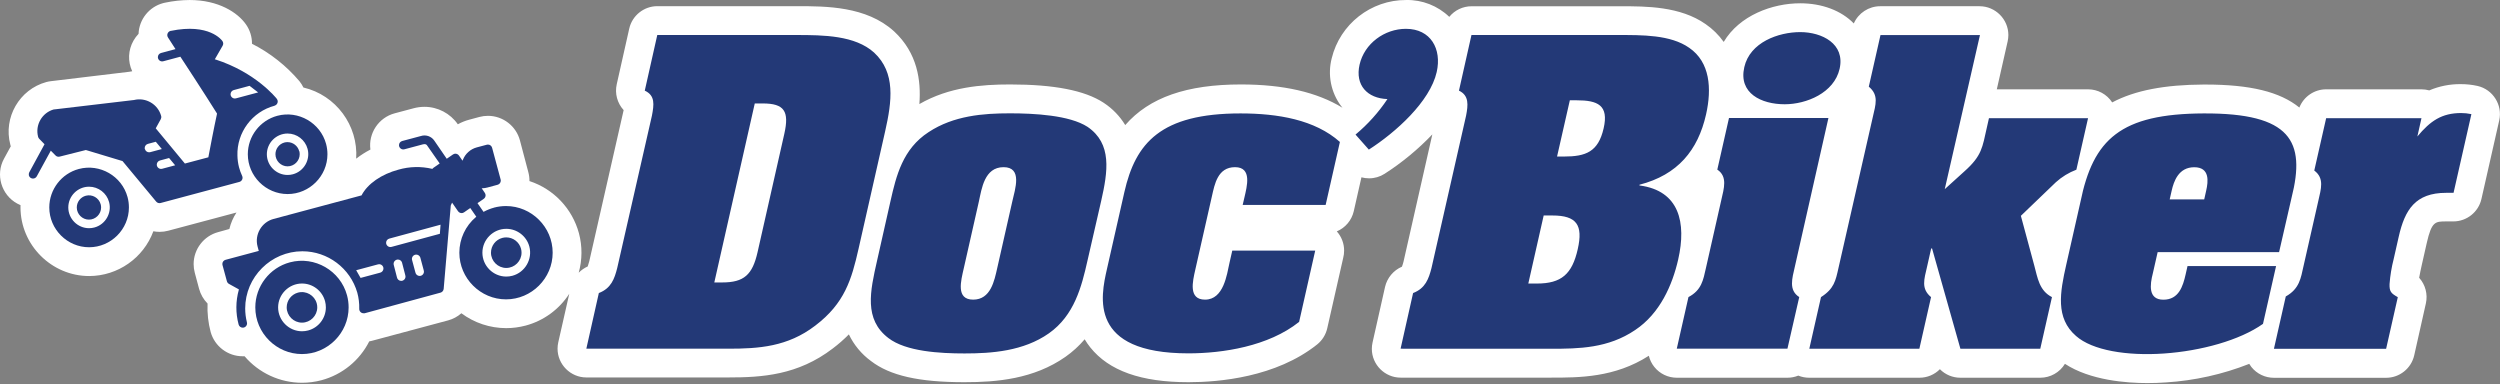
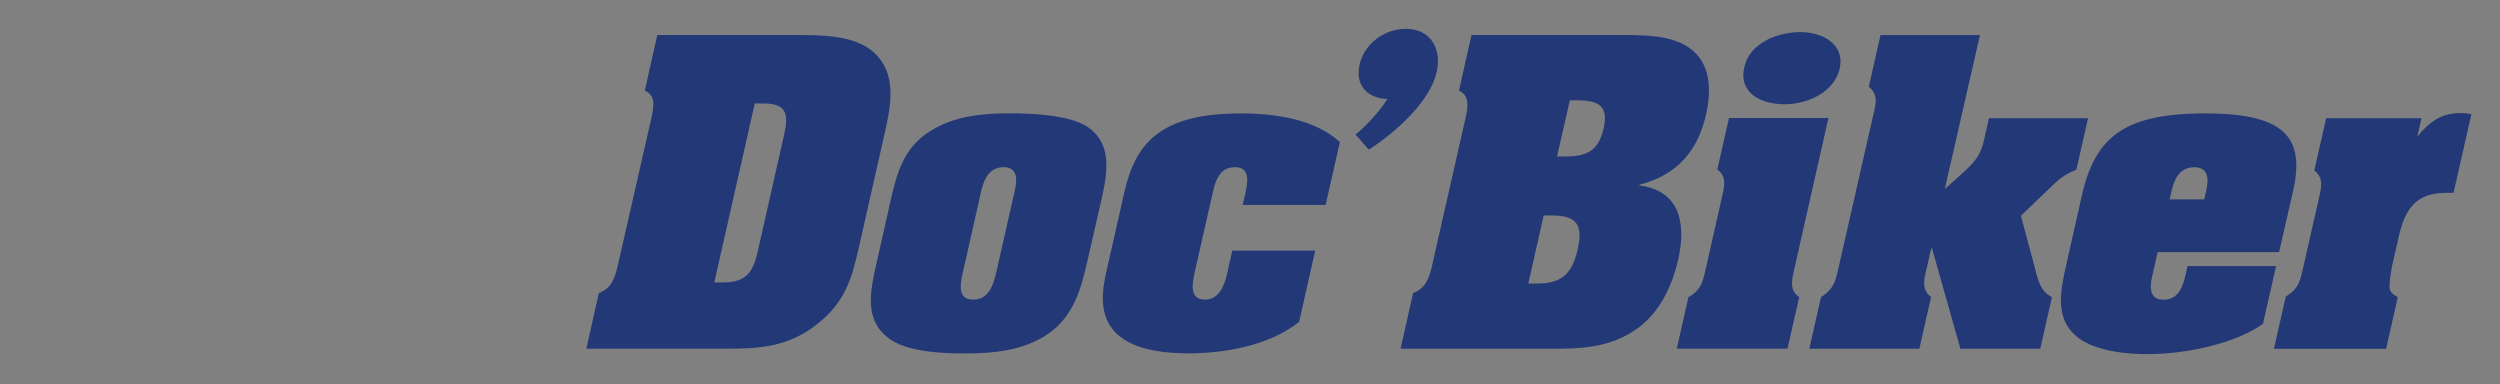
<svg xmlns="http://www.w3.org/2000/svg" width="100%" height="100%" viewBox="0 0 800 123" version="1.1" xml:space="preserve" style="fill-rule:evenodd;clip-rule:evenodd;stroke-linejoin:round;stroke-miterlimit:2;">
  <rect x="0" y="0" width="800" height="123" fill="#808080" stroke="none" />
  <g transform="matrix(1,0,0,1,-0.023,0.004)">
-     <path d="M705.74,27.05L705.17,27.05C692.82,27.11 683.25,28.88 675.92,32.77C674.228,30.154 671.315,28.573 668.2,28.58L639,28.58L642.47,13.24C642.622,12.571 642.699,11.886 642.699,11.2C642.699,6.148 638.541,1.99 633.489,1.99C633.483,1.99 633.476,1.99 633.47,1.99L601.68,1.99C598.03,1.99 594.709,4.158 593.24,7.5C589.24,3.38 583.06,1.05 576.1,1.05C567.1,1.05 556.62,4.96 551.61,13.41C550.028,11.186 548.068,9.257 545.82,7.71C537.67,2 526.76,2 518.79,2L470.92,2C468.156,1.998 465.533,3.245 463.79,5.39C460.092,1.836 455.128,-0.105 450,0C438.736,-0.047 428.831,7.705 426.17,18.65C424.805,23.928 425.91,29.55 429.17,33.92C429.31,34.11 429.47,34.3 429.62,34.48C421.45,29.48 410.73,27.02 397.1,27.02C379.85,27.02 367.81,31.14 360.1,40.02C358.382,37.194 356.06,34.783 353.3,32.96C353.251,32.918 353.197,32.881 353.14,32.85C347.14,28.93 337.35,27.02 323.27,27.02C314.21,27.02 303.76,27.8 294.22,33.3C294.8,25.76 293.61,16.97 286.14,10.04L286.06,9.97C277.22,1.97 264.36,1.97 254.97,1.97L210.38,1.97C206.085,1.962 202.327,4.96 201.38,9.15L197.38,26.95C196.71,29.903 197.538,33.004 199.59,35.23L188.59,83.6C188.36,84.47 188.2,84.97 188.09,85.26C187.016,85.745 186.04,86.423 185.21,87.26C186.364,83.133 186.388,78.77 185.28,74.63C183.159,66.76 177.197,60.474 169.45,57.94C169.459,56.981 169.338,56.026 169.09,55.1L166.4,44.92C165.167,40.3 160.95,37.062 156.168,37.062C155.233,37.062 154.302,37.186 153.4,37.43L150.17,38.3C148.9,38.636 147.677,39.129 146.53,39.77C144.105,36.275 140.114,34.184 135.86,34.18C134.661,34.181 133.467,34.343 132.31,34.66L126.31,36.26C121.202,37.624 117.861,42.618 118.55,47.86C116.946,48.686 115.422,49.66 114,50.77C114.686,40.121 107.509,30.439 97.12,28C96.774,27.289 96.352,26.619 95.86,26C91.642,21.029 86.474,16.949 80.66,14C80.68,11.778 80.001,9.605 78.72,7.79C76.07,4 69.94,0 60.72,0C58.058,0.018 55.404,0.306 52.8,0.86L52.54,0.92L52.21,1C47.737,2.198 44.543,6.193 44.36,10.82C43.734,11.479 43.19,12.211 42.74,13C41.019,16.003 40.866,19.664 42.33,22.8C42,22.85 41.67,22.9 41.33,22.97L16.33,25.97C15.831,26.028 15.336,26.121 14.85,26.25C6.223,28.609 1.035,37.613 3.32,46.26C3.32,46.43 3.42,46.61 3.48,46.79L1.3,50.79C-1.476,55.881 0.429,62.354 5.52,65.13C5.865,65.327 6.222,65.501 6.59,65.65C6.583,65.877 6.579,66.103 6.579,66.33C6.579,78.399 16.511,88.33 28.579,88.33C28.583,88.33 28.586,88.33 28.59,88.33C37.726,88.302 45.931,82.569 49.1,74C49.759,74.13 50.429,74.194 51.1,74.19C52.025,74.191 52.946,74.07 53.84,73.83L75.7,68C74.638,69.61 73.866,71.394 73.42,73.27L69.84,74.27C65.221,75.508 61.984,79.726 61.984,84.509C61.984,85.441 62.107,86.37 62.35,87.27L63.73,92.42C64.214,94.196 65.148,95.819 66.44,97.13C66.308,100.206 66.645,103.285 67.44,106.26C68.724,110.829 72.924,114.007 77.67,114L78.29,114C82.877,119.373 89.596,122.474 96.66,122.48C98.77,122.478 100.871,122.202 102.91,121.66C109.533,119.884 115.092,115.362 118.18,109.24C118.47,109.19 118.77,109.12 119.05,109.05L143.42,102.52C144.99,102.098 146.442,101.317 147.66,100.24C151.804,103.325 156.834,104.994 162,105C164.107,104.997 166.204,104.721 168.24,104.18C173.99,102.636 178.965,99.005 182.19,94L178.67,109.53C178.518,110.199 178.441,110.884 178.441,111.57C178.441,116.622 182.599,120.78 187.651,120.78C187.657,120.78 187.664,120.78 187.67,120.78L233.07,120.78C243.87,120.78 255.35,120.06 266.52,111.5C268.341,110.128 270.059,108.624 271.66,107C273.278,110.379 275.707,113.307 278.73,115.52C284.8,120.19 294.04,122.3 308.63,122.3C318.92,122.3 330.81,121.3 340.97,114.18C343.249,112.577 345.315,110.692 347.12,108.57C347.655,109.475 348.253,110.34 348.91,111.16C354.91,118.66 365.18,122.3 380.33,122.3C390.05,122.3 408.33,120.73 421.51,110.22C423.14,108.912 424.279,107.089 424.74,105.05L429.84,82.55C430.042,81.776 430.143,80.98 430.14,80.18C430.146,77.915 429.312,75.726 427.8,74.04C430.546,72.888 432.571,70.475 433.23,67.57L435.68,56.74C436.473,56.951 437.29,57.059 438.11,57.06C439.883,57.07 441.621,56.562 443.11,55.6C448.678,52.02 453.801,47.79 458.37,43L449.16,83.67C449.023,84.233 448.853,84.787 448.65,85.33C445.928,86.504 443.918,88.904 443.24,91.79L439.24,109.59C439.088,110.259 439.011,110.944 439.011,111.63C439.011,116.682 443.169,120.84 448.221,120.84C448.227,120.84 448.234,120.84 448.24,120.84L496.24,120.84C505.39,120.84 516.73,120.84 527.65,113.84C527.963,115.144 528.561,116.364 529.4,117.41C531.147,119.598 533.8,120.873 536.6,120.87L572,120.87C573.19,120.872 574.369,120.641 575.47,120.19C576.572,120.638 577.75,120.869 578.94,120.87L614.25,120.87C616.707,120.872 619.064,119.888 620.79,118.14C622.517,119.887 624.874,120.871 627.33,120.87L652.92,120.87C656.141,120.868 659.135,119.177 660.8,116.42C668.89,121.73 680.56,122.58 687.19,122.58C689.14,122.58 691.14,122.51 693.12,122.37C702.263,121.798 711.259,119.793 719.78,116.43C719.984,116.778 720.211,117.112 720.46,117.43C722.208,119.617 724.861,120.892 727.66,120.89L763.57,120.89C767.865,120.898 771.623,117.9 772.57,113.71L776.3,97.1C776.96,94.176 776.157,91.107 774.15,88.88C774.39,87.49 774.74,85.93 774.97,84.88L776.59,77.73C778.15,70.85 779.32,70.85 782.8,70.85L785.08,70.85C789.372,70.859 793.129,67.866 794.08,63.68L799.78,38.5C800.886,33.58 797.757,28.62 792.84,27.5C791.09,27.111 789.303,26.917 787.51,26.92C784.034,26.876 780.588,27.557 777.39,28.92C776.576,28.696 775.735,28.581 774.89,28.58L744.39,28.58C740.614,28.576 737.203,30.897 735.82,34.41C729.6,29.35 720.05,27.05 705.75,27.05" style="fill:white;fill-rule:nonzero;" />
-   </g>
+     </g>
  <g transform="matrix(1,0,0,1,-0.023,0.004)">
    <path d="M254.82,11.2C263.59,11.2 273.65,11.32 279.73,16.82C286.67,23.26 285.44,32.4 283.27,42.01L274.76,79.6C272.53,89.44 270.32,97.05 260.9,104.2C252.04,110.99 242.78,111.58 233.05,111.58L187.65,111.58L191.65,93.77C195.6,92.25 196.65,89.21 197.53,85.77L208.64,37C209.31,33.49 209.73,30.56 206.35,29L210.35,11.2L254.82,11.2ZM228.6,90.38L231.12,90.38C238.12,90.38 240.81,87.92 242.45,80.66L251,42.83C252.64,35.56 251,33.1 244.08,33.1L241.55,33.1L228.6,90.38ZM348,83.47C346.15,91.67 343.82,100.92 335.67,106.66C327.52,112.4 317.27,113.1 308.67,113.1C300.86,113.1 289.95,112.51 284.32,108.18C276.43,102.18 278.47,93.18 280.67,83.47L285,64.26C286.81,56.26 288.89,47.63 297.2,42.26C305.2,36.99 314.64,36.26 323.2,36.26C330.88,36.26 342.28,36.84 348.04,40.59C355.94,45.98 354.53,54.88 352.41,64.25L348,83.47ZM308.44,85.81C307.54,89.81 305.81,95.88 311.44,95.88C317.07,95.88 318.22,89.79 319.13,85.81L323.95,64.49C324.85,60.49 327.29,53.49 321.16,53.49C315.03,53.49 314.16,60.39 313.26,64.49L308.44,85.81ZM398.23,63.21C399.03,59.69 400.79,53.49 395.23,53.49C389.67,53.49 388.7,58.99 387.85,62.73L382.52,86.28C381.67,90.03 380.23,95.88 385.63,95.88C391.63,95.88 392.63,87.8 393.47,84.06L394.35,80.19L420.89,80.19L415.74,103C405.91,110.84 391.24,113.07 380.31,113.07C348.24,113.07 352.24,94.91 354.25,86.07L359.82,61.47C363.38,45.77 371.41,36.29 396.99,36.29C408.88,36.29 420.8,38.29 428.79,45.42L424.23,65.57L397.68,65.57L398.23,63.21ZM433.79,43.06C437.723,39.785 441.161,35.959 444,31.7C437.57,31.47 433.6,27.25 435.08,20.7C436.62,13.91 443.08,9.22 449.93,9.22C457.86,9.22 461.44,15.66 459.77,23.04C457.62,32.53 446.63,42.37 438.05,47.87L433.79,43.06ZM448.21,111.58L452.21,93.77C456.16,92.25 457.21,89.21 458.1,85.77L469.17,37C469.82,33.6 470.17,30.56 466.89,29L470.89,11.2L517.49,11.2C525.54,11.2 534.57,11.08 540.58,15.3C547.23,19.87 547.84,28.3 545.96,36.62C543.36,48.1 536.9,55.95 524.65,59.11L524.65,59.34C537.47,61 539.7,71.29 537.05,83C535.19,91.2 531.2,100.33 523.28,105.6C514.63,111.46 505.28,111.6 496.28,111.6L448.21,111.58ZM489.08,90.73L491.84,90.73C499.65,90.73 503.1,87.73 504.9,79.73C506.65,72 504.58,68.95 496.78,68.95L494,68.95L489.08,90.73ZM498.28,50.09L500.45,50.09C507.53,50.09 511.45,48.57 513.18,41.09C514.91,33.61 511.26,32.09 504.53,32.09L502.37,32.09L498.28,50.09ZM574.37,85.34C573.52,89.09 572.32,92.84 575.78,95.06L572,111.58L536.59,111.58L540.33,95.06C544.55,92.84 545.06,89.56 545.91,85.81L550.84,64C551.69,60.24 552.9,56.5 549.56,54.27L553.3,37.76L585.12,37.76L574.37,85.34ZM558.19,21.51C559.99,13.51 569.14,10.27 576.1,10.27C583.06,10.27 590.51,14 588.7,22C586.95,29.73 578.08,33.36 571.12,33.36C563.67,33.36 556.3,29.85 558.19,21.53M622.34,60.53L628.68,54.79C634.27,49.79 634.37,47.18 635.83,40.74L636.49,37.81L668.2,37.81L664.46,54.3C662.047,55.214 659.826,56.571 657.91,58.3L646.7,69.06L651,85C652.05,88.87 652.56,93 656.65,95.07L652.91,111.59L627.35,111.59L618.28,79.5L618,79.5L616.68,85.35C615.77,89.35 614.68,92.35 617.96,95.07L614.22,111.59L579,111.59L582.74,95.07C586.95,92.38 587.42,89.8 588.32,85.82L599.32,37.45C600.23,33.45 601.32,30.45 598.04,27.73L601.78,11.21L633.61,11.21L622.34,60.53ZM665.76,64.63C669.84,44.49 678.64,36.4 705.21,36.29C733.1,36.17 737.9,45.19 733.33,63.23L729.33,80.68L690.47,80.68L688.93,87.47C687.99,91.1 687.38,95.9 692.31,95.9C697.24,95.9 698.57,91.57 699.42,87.82L700.03,85.13L728.37,85.13L724.18,103.63C716.74,108.9 704.33,112.3 692.49,113.12C680.65,113.94 669.55,112.12 664.34,107.5C657.72,101.76 659.21,93.56 661.23,84.66L665.76,64.63ZM706,61C706.67,58.07 707.22,53.51 702.18,53.51C697.14,53.51 695.62,58.07 694.96,61L694.32,63.81L705.37,63.81L706,61ZM773.58,43.67C777.73,38.67 781.41,36.17 787.58,36.17C788.686,36.17 789.789,36.287 790.87,36.52L785.16,61.7L782.8,61.7C772.95,61.7 769.57,67.09 767.61,75.76L766,82.88C765.325,85.503 764.884,88.18 764.68,90.88C764.6,93.34 765.19,93.88 767.32,95.09L763.58,111.61L727.68,111.61L731.47,94.86C735.87,92.4 736.28,89 737.15,85.14L741.88,64.29C742.75,60.42 743.88,57.03 740.59,54.57L744.39,37.82L774.89,37.82L773.58,43.67Z" style="fill:rgb(35,57,119);fill-rule:nonzero;" />
  </g>
  <g transform="matrix(1,0,0,1,-0.023,0.004)">
-     <path d="M25.24,54.07C19.687,55.557 15.796,60.628 15.796,66.376C15.796,73.365 21.548,79.116 28.536,79.116C35.525,79.116 41.276,73.365 41.276,66.376C41.276,65.26 41.13,64.148 40.84,63.07C39.018,56.331 31.986,52.274 25.24,54.07M30.24,72.79C29.678,72.941 29.098,73.018 28.516,73.018C24.873,73.018 21.876,70.02 21.876,66.378C21.876,62.735 24.873,59.738 28.516,59.738C31.512,59.738 34.155,61.766 34.93,64.66C35.872,68.176 33.755,71.845 30.24,72.79M32.24,65.37C32.33,65.702 32.376,66.044 32.376,66.388C32.376,68.522 30.62,70.278 28.486,70.278C26.352,70.278 24.596,68.522 24.596,66.388C24.596,64.632 25.784,63.084 27.48,62.63C29.537,62.08 31.683,63.315 32.24,65.37M87.88,33.81C88.481,33.648 88.901,33.099 88.901,32.478C88.901,32.171 88.799,31.872 88.61,31.63C88.34,31.29 81.85,23.15 68.93,19.01L68.75,19L71.27,14.62C71.538,14.156 71.511,13.576 71.2,13.14C71,12.85 67,7.34 54.66,9.88L54.59,9.88C54.181,9.992 53.843,10.283 53.67,10.67C53.479,11.104 53.524,11.607 53.79,12L56.18,15.71L51.56,16.95C50.962,17.11 50.543,17.656 50.543,18.275C50.543,19.028 51.162,19.647 51.915,19.647C52.035,19.647 52.154,19.631 52.27,19.6L57.74,18.14L57.8,18.23C57.88,18.35 65.63,30.16 69.46,36.32L69.46,36.43C68.46,40.98 67.21,47.61 66.71,50.24L66.71,50.33L59.19,52.33L49.86,41.06L51.47,38.13C51.637,37.825 51.683,37.468 51.6,37.13C50.589,33.359 46.689,31.06 42.9,32L17.48,35L17.29,35C13.49,36.023 11.202,39.989 12.22,43.79C12.281,44.018 12.398,44.228 12.56,44.4L14.27,46.15L9.38,55.15C9.223,55.459 9.183,55.815 9.27,56.15C9.373,56.5 9.61,56.795 9.93,56.97C10.131,57.08 10.357,57.137 10.586,57.137C11.088,57.137 11.551,56.861 11.79,56.42L16.28,48.21L17.79,49.74C18.132,50.097 18.643,50.24 19.12,50.11L27.5,48L39.23,51.54L50,64.51C50.341,64.922 50.893,65.098 51.41,64.96L76.62,58.21C77.012,58.102 77.337,57.828 77.51,57.46C77.685,57.09 77.685,56.66 77.51,56.29C77.098,55.401 76.763,54.477 76.51,53.53C76.199,52.317 76.028,51.072 76,49.82C75.755,42.385 80.726,35.713 87.92,33.82M74.82,28.82L79.88,27.46L82.63,29.57L75.53,31.47C75.414,31.501 75.295,31.517 75.175,31.517C74.422,31.517 73.803,30.898 73.803,30.145C73.803,29.526 74.222,28.98 74.82,28.82M46.37,47.72C46.34,47.605 46.325,47.487 46.325,47.369C46.325,46.738 46.758,46.183 47.37,46.03L49.88,45.36L51.81,47.69L48.08,48.69C47.968,48.719 47.853,48.733 47.738,48.733C47.108,48.733 46.554,48.301 46.4,47.69M51.92,54C51.804,54.031 51.685,54.047 51.565,54.047C50.812,54.047 50.193,53.428 50.193,52.675C50.193,52.056 50.612,51.51 51.21,51.35L54.13,50.56L56.07,52.89L51.92,54ZM95.8,48.36C95.885,48.682 95.927,49.013 95.927,49.346C95.927,51.474 94.176,53.226 92.047,53.226C89.919,53.226 88.167,51.474 88.167,49.346C88.167,47.612 89.33,46.078 91,45.61C91.329,45.521 91.669,45.476 92.01,45.476C93.764,45.476 95.31,46.665 95.76,48.36M88.76,37.05C83.212,38.541 79.326,43.609 79.326,49.354C79.326,56.343 85.077,62.094 92.066,62.094C99.055,62.094 104.806,56.343 104.806,49.354C104.806,48.238 104.659,47.127 104.37,46.05C102.548,39.306 95.509,35.248 88.76,37.05M93.76,55.76C93.201,55.91 92.625,55.985 92.046,55.985C88.409,55.985 85.416,52.993 85.416,49.355C85.416,45.718 88.409,42.725 92.046,42.725C95.037,42.725 97.676,44.75 98.45,47.64C99.385,51.153 97.27,54.815 93.76,55.76" style="fill:rgb(35,57,119);fill-rule:nonzero;" />
-   </g>
+     </g>
  <g transform="matrix(1,0,0,1,-0.023,0.004)">
-     <path d="M92.8,83.94C86.287,85.679 81.722,91.624 81.722,98.365C81.722,106.555 88.461,113.295 96.652,113.295C104.842,113.295 111.582,106.555 111.582,98.365C111.582,97.056 111.41,95.754 111.07,94.49C108.937,86.596 100.703,81.841 92.8,83.94M98.64,105.74C97.995,105.913 97.329,106.001 96.661,106.001C92.47,106.001 89.021,102.552 89.021,98.361C89.021,94.17 92.47,90.721 96.661,90.721C100.107,90.721 103.147,93.052 104.04,96.38C104.213,97.026 104.301,97.692 104.301,98.361C104.301,101.807 101.969,104.847 98.64,105.74M101.38,97.09C101.49,97.501 101.545,97.925 101.545,98.351C101.545,101.033 99.338,103.241 96.655,103.241C93.973,103.241 91.765,101.033 91.765,98.351C91.765,96.148 93.254,94.204 95.38,93.63C97.975,92.935 100.682,94.496 101.38,97.09M158.13,66.44C157,66.743 155.91,67.175 154.88,67.73L154.76,67.8L152.82,65L154.82,63.62C155.19,63.367 155.412,62.946 155.412,62.498C155.412,62.216 155.324,61.94 155.16,61.71L154.16,60.24L154.45,60.24C154.974,60.218 155.494,60.137 156,60L159.23,59.13C159.841,58.981 160.275,58.428 160.275,57.799C160.275,57.681 160.26,57.564 160.23,57.45L157.5,47.3C157.351,46.689 156.798,46.255 156.169,46.255C156.051,46.255 155.934,46.27 155.82,46.3L152.59,47.16C150.555,47.707 148.9,49.195 148.14,51.16L148.03,51.42L146.89,49.77C146.56,49.292 145.962,49.071 145.4,49.22C145.249,49.262 145.107,49.33 144.98,49.42L142.98,50.8L139,45C138.062,43.616 136.312,43.011 134.72,43.52L128.72,45.12C128.122,45.28 127.703,45.826 127.703,46.445C127.703,47.198 128.322,47.817 129.075,47.817C129.195,47.817 129.314,47.801 129.43,47.77L135.38,46.18C136.14,45.98 136.49,46.26 136.64,46.46C136.79,46.66 139.26,50.26 140.64,52.19L140.72,52.31L138.72,53.7C138.617,53.772 138.523,53.855 138.44,53.95L138.44,54.03L138.34,54.03C134.768,53.181 131.037,53.271 127.51,54.29C122.08,55.74 117.68,58.79 115.75,62.45L115.75,62.51L87.52,70.07C83.723,71.098 81.435,75.057 82.44,78.86L82.83,80.29L72.22,83.13C71.609,83.279 71.175,83.832 71.175,84.461C71.175,84.579 71.19,84.696 71.22,84.81L72.63,90C72.732,90.355 72.969,90.657 73.29,90.84L76.45,92.59L76.45,92.71C75.426,96.346 75.402,100.192 76.38,103.84C76.542,104.436 77.087,104.853 77.705,104.853C78.458,104.853 79.078,104.233 79.078,103.48C79.078,103.358 79.062,103.237 79.03,103.12C78.669,101.672 78.486,100.186 78.486,98.694C78.486,88.66 86.743,80.404 96.776,80.404C104.915,80.404 112.12,85.836 114.36,93.66C114.819,95.344 115.028,97.086 114.98,98.83C114.98,98.843 114.979,98.857 114.979,98.87C114.979,99.611 115.58,100.224 116.32,100.24C116.449,100.26 116.581,100.26 116.71,100.24L141,93.64C141.55,93.482 141.948,93 142,92.43L144.22,66.38L144.22,66.22C144.216,66.024 144.243,65.828 144.3,65.64C144.4,65.46 144.49,65.27 144.58,65.08L144.69,64.84L146.6,67.6C146.932,68.07 147.522,68.289 148.08,68.15C148.233,68.106 148.378,68.038 148.51,67.95L150.51,66.56L152.44,69.35L152.33,69.44C148.963,72.275 147.016,76.459 147.016,80.861C147.016,89.051 153.756,95.791 161.946,95.791C170.137,95.791 176.876,89.051 176.876,80.861C176.876,72.67 170.137,65.931 161.946,65.931C160.641,65.931 159.341,66.102 158.08,66.44M121.72,87.24L115.41,88.93L114,86.47L121,84.59C121.116,84.559 121.235,84.543 121.355,84.543C122.108,84.543 122.727,85.162 122.727,85.915C122.727,86.534 122.308,87.08 121.71,87.24M129.71,88.05C129.76,88.194 129.785,88.346 129.785,88.499C129.785,89.256 129.162,89.879 128.405,89.879C127.746,89.879 127.175,89.407 127.05,88.76L126,84.69C125.983,84.604 125.975,84.517 125.975,84.429C125.975,83.672 126.598,83.049 127.355,83.049C127.943,83.049 128.469,83.424 128.66,83.98L129.71,88.05ZM135.61,86.47C135.66,86.614 135.685,86.766 135.685,86.919C135.685,87.676 135.062,88.299 134.305,88.299C133.646,88.299 133.075,87.827 132.95,87.18L131.86,83.11C131.843,83.024 131.835,82.937 131.835,82.849C131.835,82.092 132.458,81.469 133.215,81.469C133.803,81.469 134.329,81.844 134.52,82.4L135.61,86.47ZM140.78,74.81L125.31,79C125.193,79.032 125.072,79.048 124.95,79.048C124.197,79.048 123.577,78.428 123.577,77.675C123.577,77.057 123.994,76.512 124.59,76.35L141,71.9L140.78,74.81ZM164,88.24C163.358,88.411 162.695,88.498 162.031,88.498C157.839,88.498 154.391,85.049 154.391,80.858C154.391,76.667 157.839,73.218 162.031,73.218C165.477,73.218 168.518,75.551 169.41,78.88C170.484,82.93 168.046,87.149 164,88.24M166.75,79.59C166.86,80.001 166.915,80.425 166.915,80.851C166.915,83.533 164.708,85.741 162.025,85.741C159.343,85.741 157.135,83.533 157.135,80.851C157.135,78.648 158.624,76.704 160.75,76.13C161.166,76.018 161.595,75.961 162.025,75.961C164.233,75.961 166.181,77.456 166.75,79.59" style="fill:rgb(35,57,119);fill-rule:nonzero;" />
-   </g>
+     </g>
</svg>